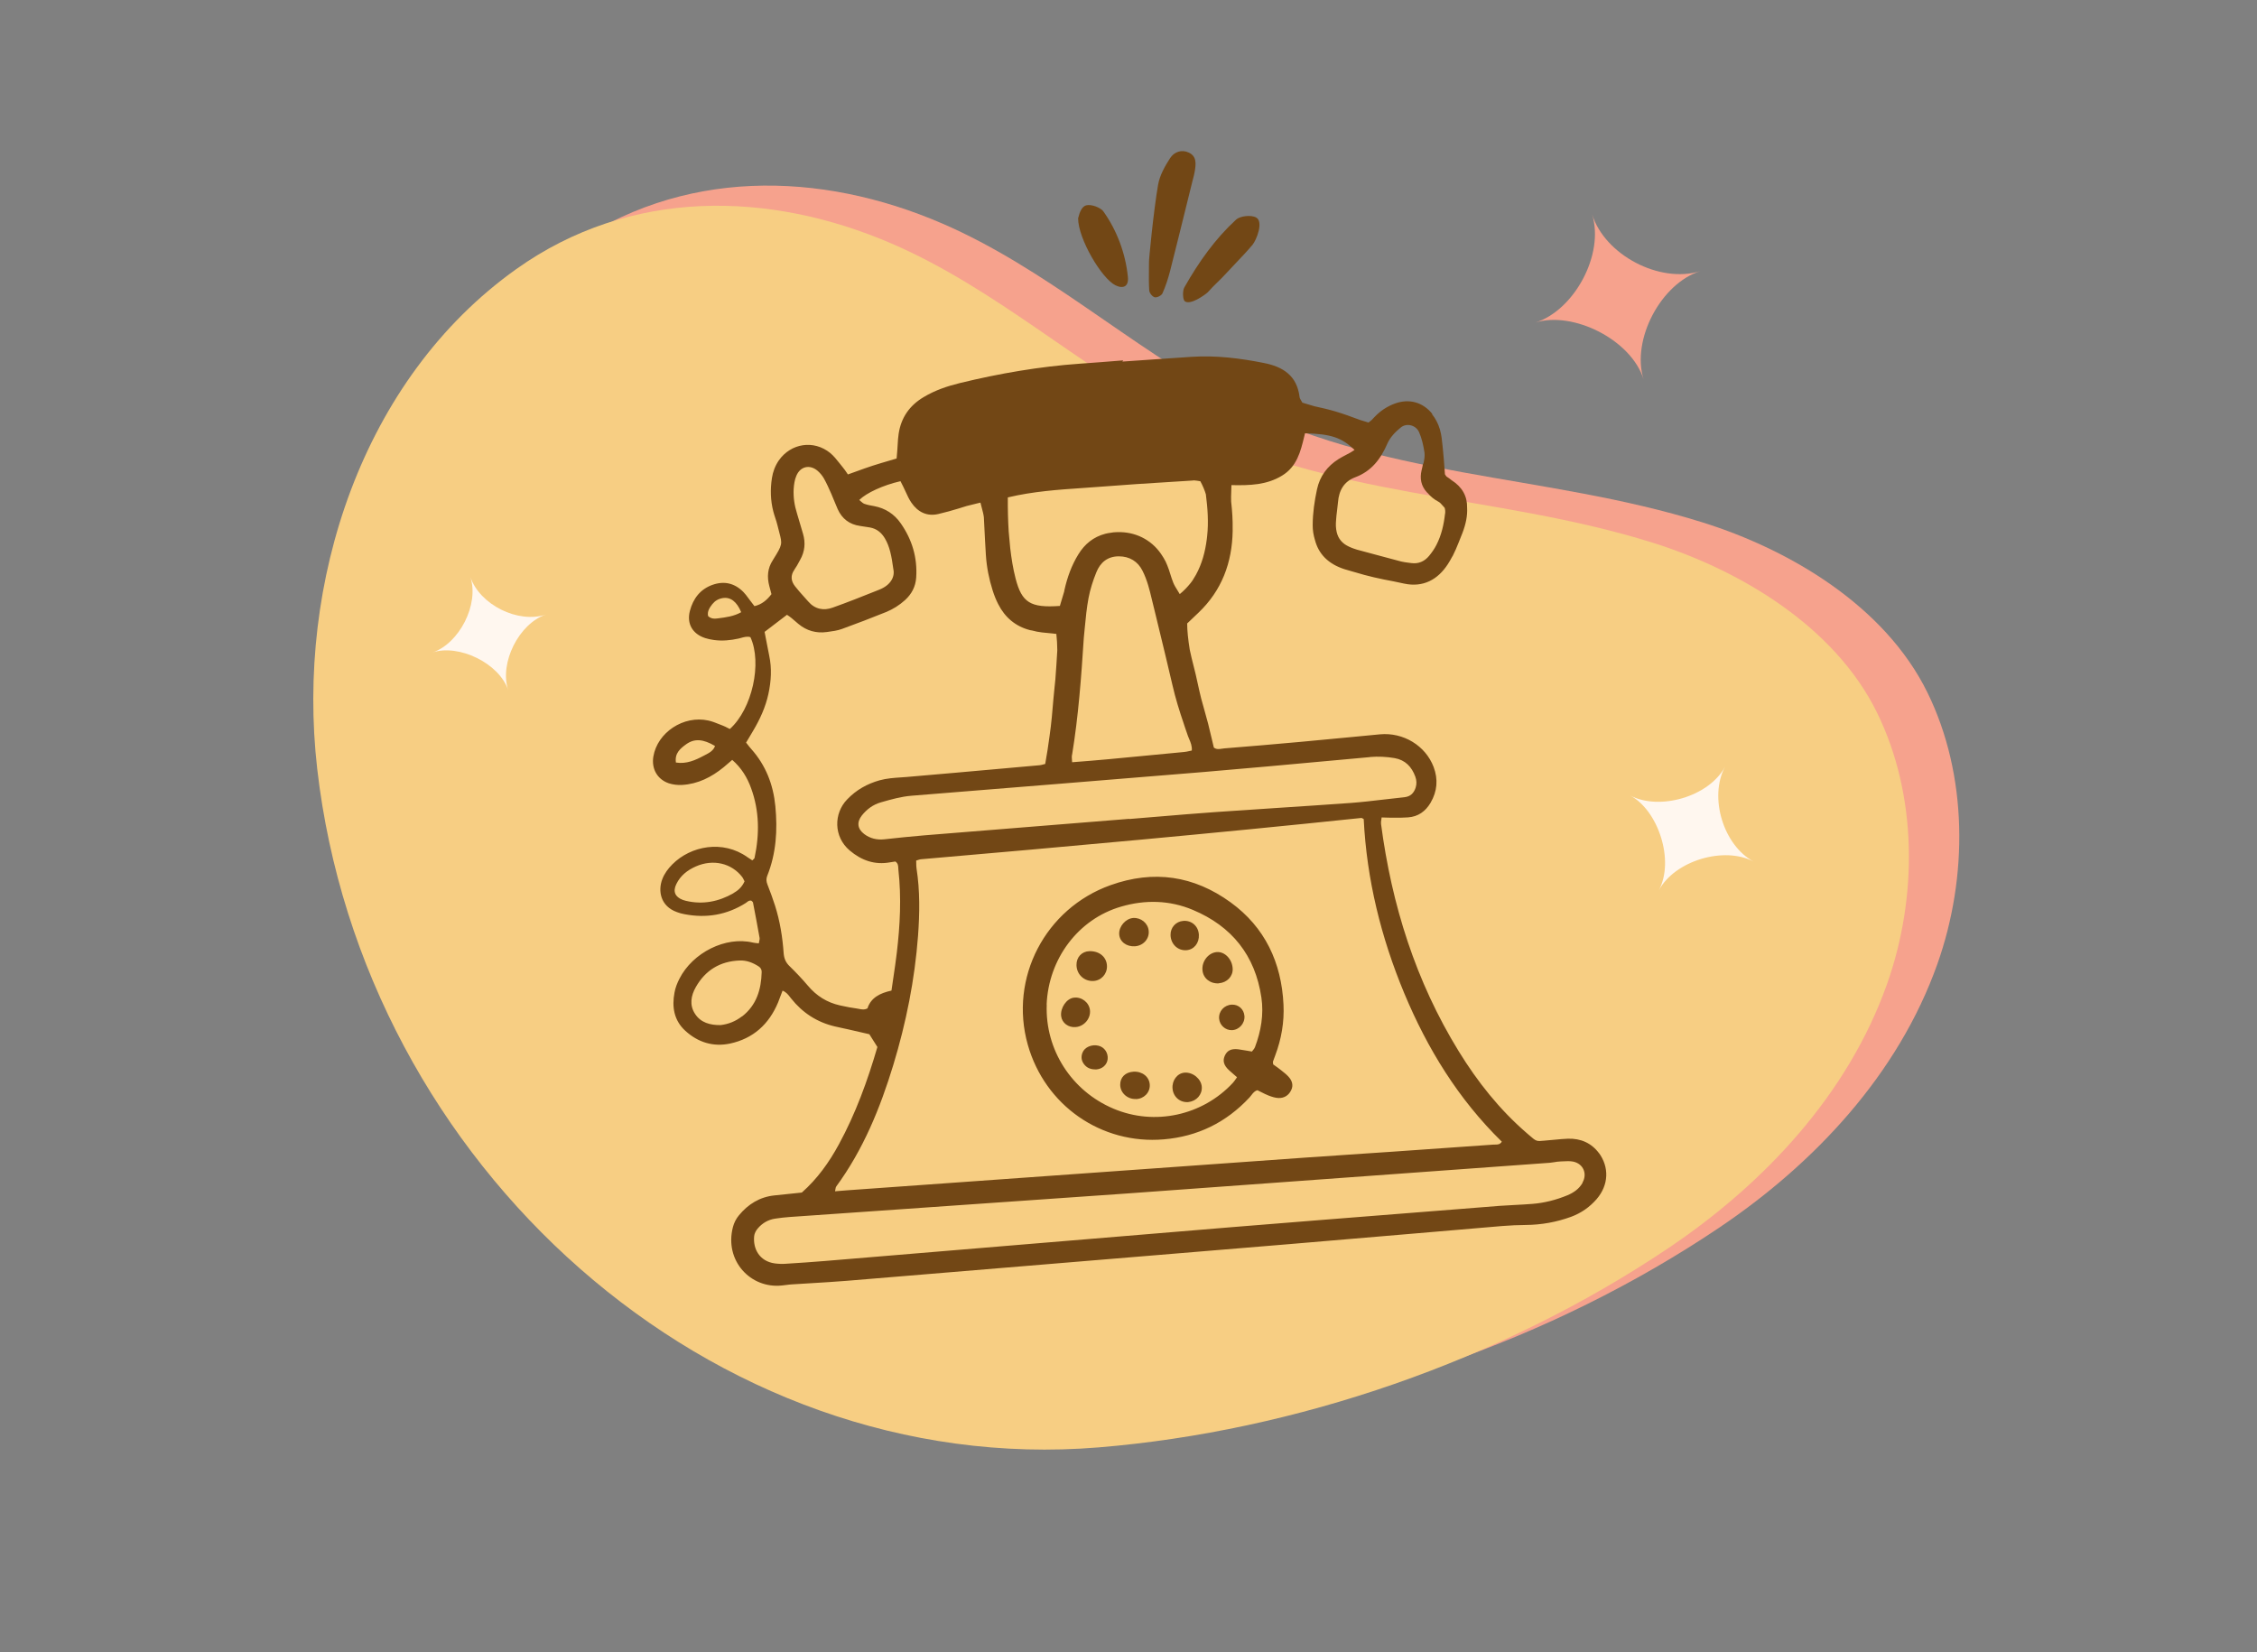
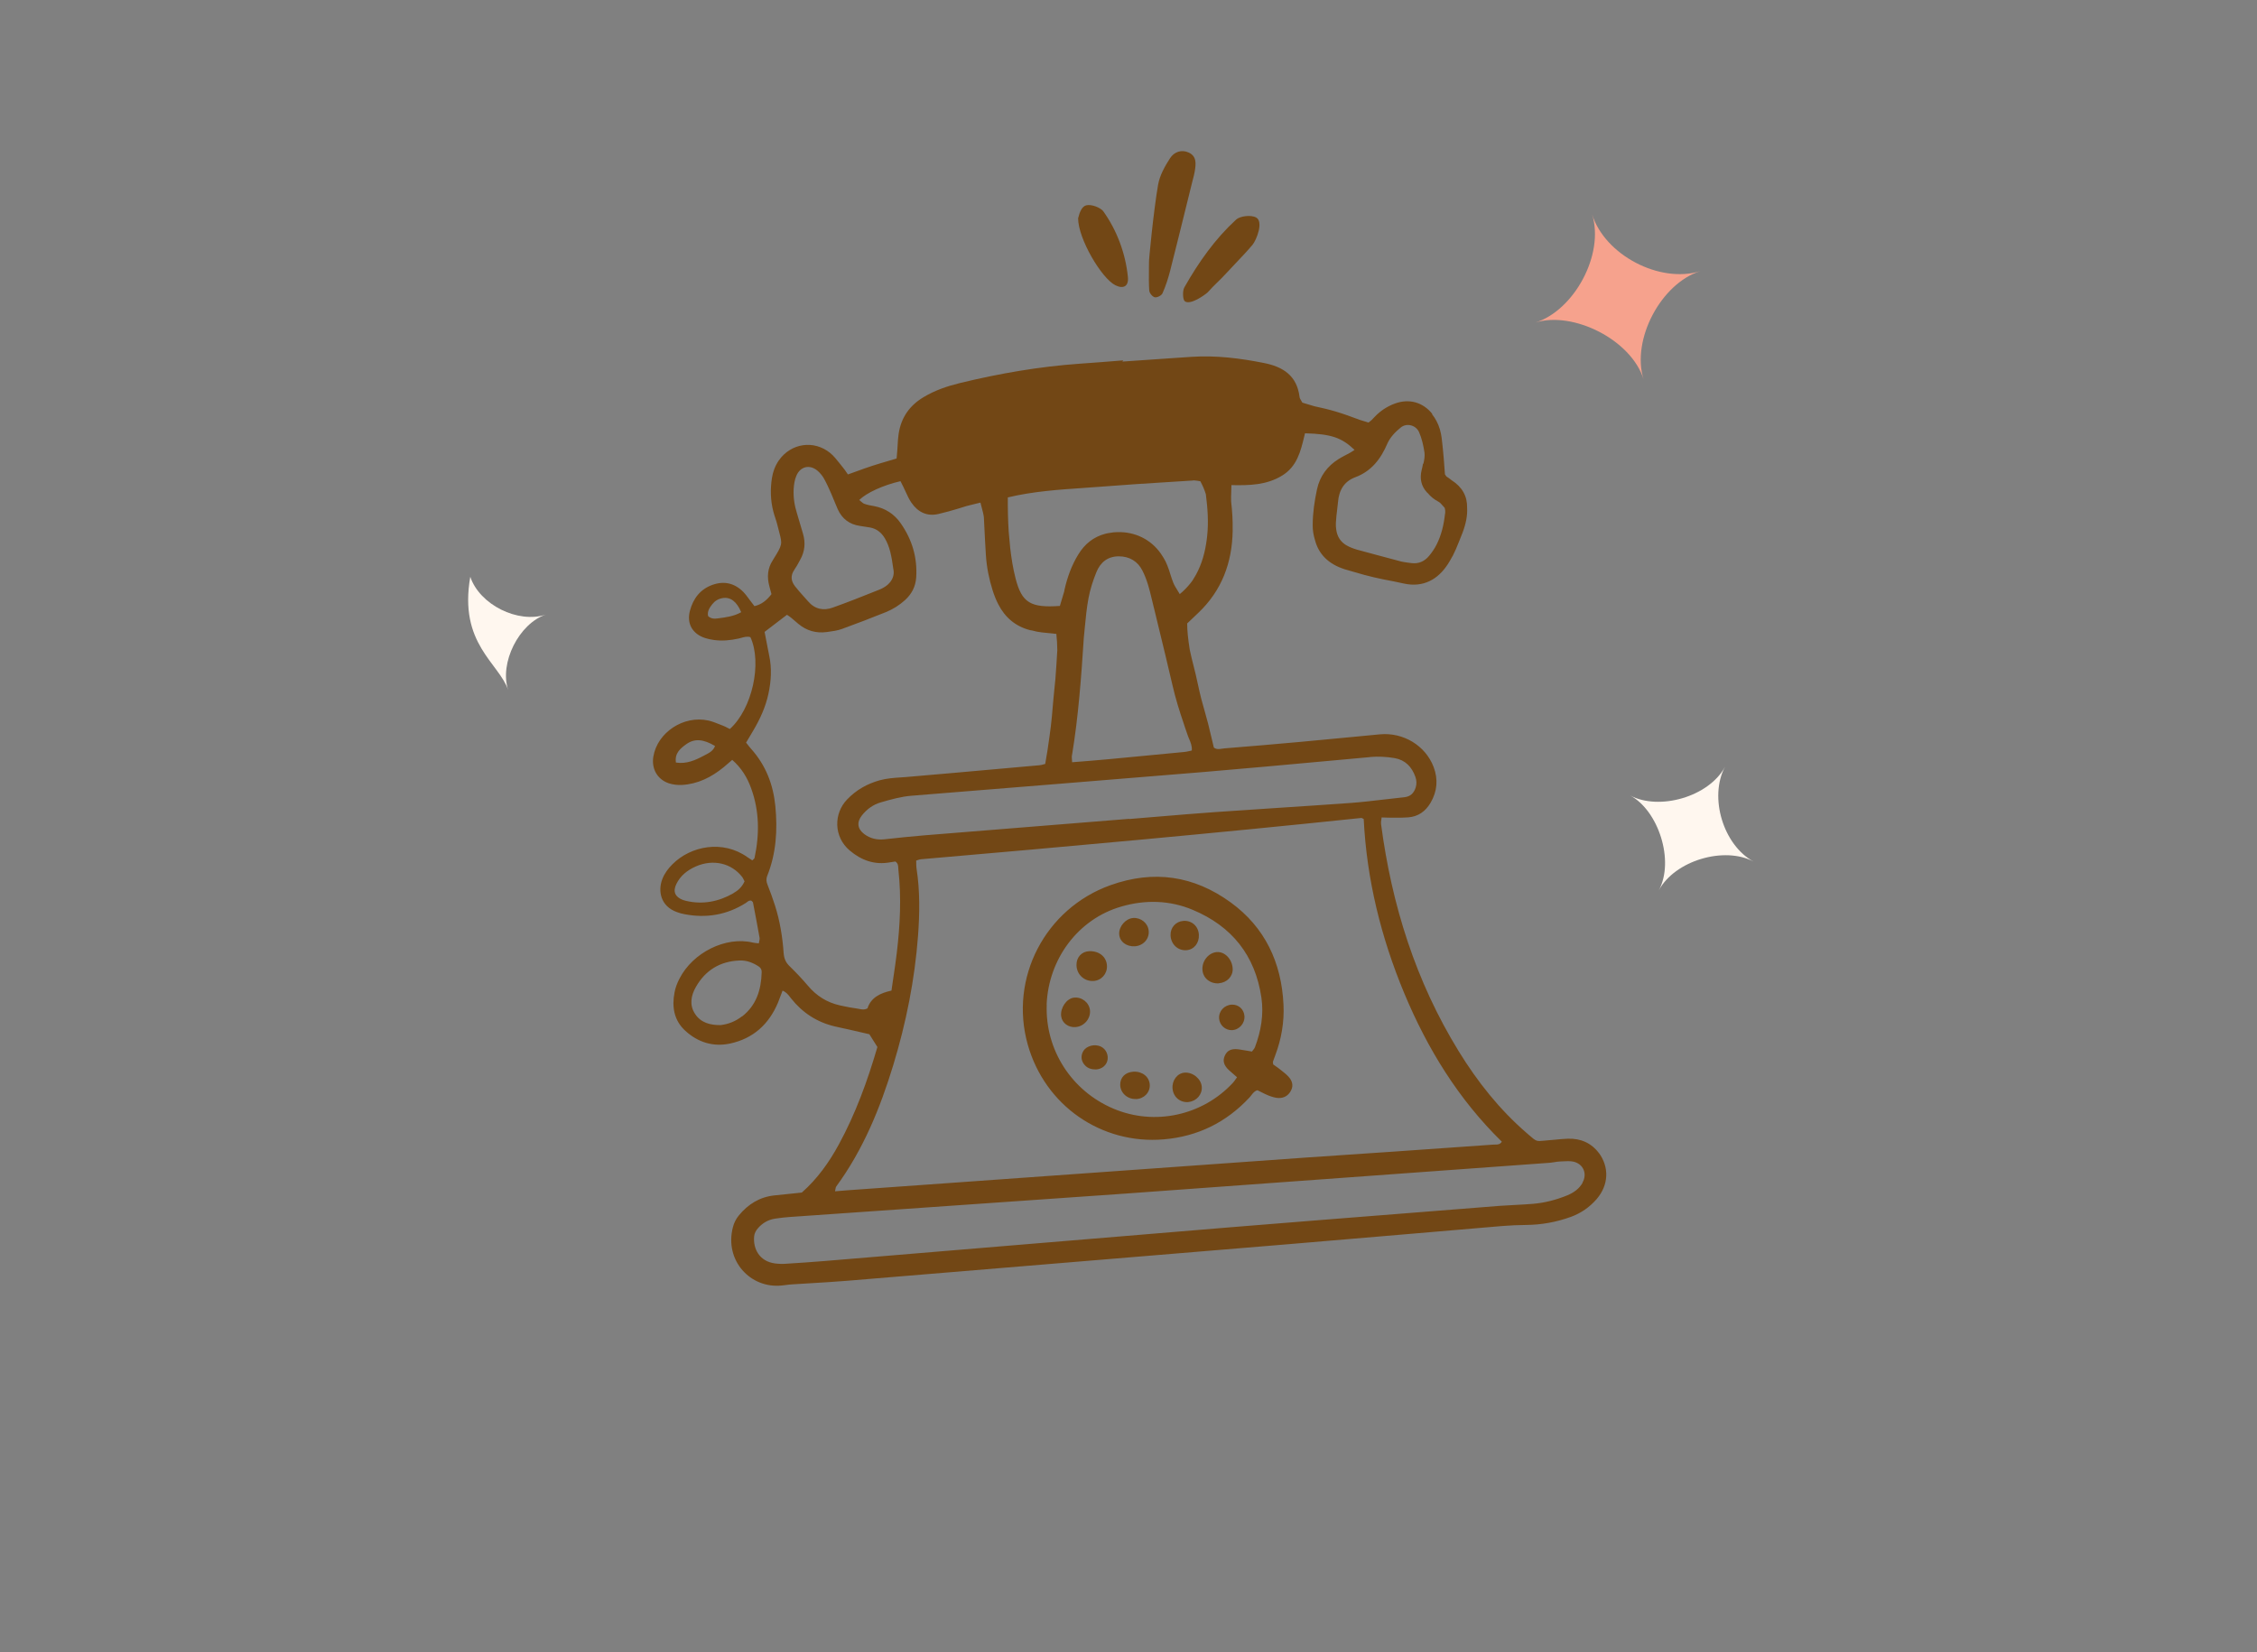
<svg xmlns="http://www.w3.org/2000/svg" width="224" height="164" viewBox="0 0 224 164" fill="none">
  <rect x="0" y="0" width="224" height="164" fill="#808080" stroke="none" />
  <mask id="mask0_1_3912" style="mask-type:alpha" maskUnits="userSpaceOnUse" x="0" y="0" width="224" height="164">
    <rect width="224" height="164" fill="#D9D9D9" />
  </mask>
  <g mask="url(#mask0_1_3912)">
-     <path d="M170.613 121.858C153.955 133.068 133.563 140.054 114.029 141.66C75.66 144.811 41.003 113.647 36.482 74.308C34.355 55.799 40.926 35.612 56.238 24.709C67.568 16.641 81.386 16.944 93.519 22.186C103.751 26.609 112.096 34.347 121.877 39.582C136.829 47.587 153.252 46.927 168.99 51.856C177.618 54.557 187.062 60.123 191.29 68.734C195.304 76.908 195.348 87.035 192.272 95.699C188.387 106.635 180.091 115.479 170.613 121.858Z" fill="#F6A28D" />
-     <path d="M165.613 123.858C148.955 135.068 128.563 142.054 109.029 143.66C70.66 146.811 36.003 115.647 31.482 76.308C29.355 57.799 35.926 37.612 51.238 26.709C62.568 18.641 76.386 18.944 88.519 24.186C98.751 28.609 107.096 36.347 116.877 41.582C131.829 49.587 148.252 48.927 163.99 53.856C172.618 56.557 182.062 62.123 186.29 70.734C190.304 78.908 190.348 89.035 187.272 97.699C183.387 108.635 175.091 117.479 165.613 123.858Z" fill="#F7CE83" />
    <path d="M158.013 21.278C159.259 25.274 156.202 30.824 152.381 32.016C156.121 30.849 161.892 33.715 163.119 37.648C161.892 33.715 164.849 28.127 168.751 26.91C164.718 28.168 159.269 25.305 158.013 21.278Z" fill="#F6A28D" />
    <path d="M171.203 76.104C169.599 79.098 164.649 80.485 161.786 78.952C164.588 80.453 166.213 85.421 164.634 88.369C166.213 85.421 171.127 83.955 174.051 85.52C171.029 83.902 169.587 79.121 171.203 76.104Z" fill="#FFF7EF" />
-     <path d="M46.675 57.25C47.594 59.997 45.557 63.881 42.929 64.76C45.501 63.9 49.535 65.801 50.44 68.505C49.535 65.801 51.502 61.892 54.185 60.995C51.412 61.922 47.601 60.019 46.675 57.25Z" fill="#FFF7EF" />
+     <path d="M46.675 57.25C45.501 63.9 49.535 65.801 50.44 68.505C49.535 65.801 51.502 61.892 54.185 60.995C51.412 61.922 47.601 60.019 46.675 57.25Z" fill="#FFF7EF" />
    <path fill-rule="evenodd" clip-rule="evenodd" d="M114.614 29.507C114.388 29.466 114.077 29.093 114.059 28.843V28.841C114.012 28.169 114.019 27.491 114.027 26.814V26.814V26.813C114.03 26.56 114.033 26.306 114.033 26.053C113.989 26.047 114.49 20.888 114.936 18.342C115.097 17.41 115.608 16.5 116.127 15.699C116.529 15.08 117.26 14.806 117.987 15.146C118.801 15.527 118.693 16.308 118.568 17.045C118.528 17.285 118.466 17.521 118.404 17.757L118.403 17.757C118.381 17.842 118.358 17.927 118.337 18.013C118.147 18.78 117.958 19.547 117.769 20.314L117.767 20.322L117.765 20.33L117.765 20.331L117.765 20.331C117.226 22.514 116.688 24.696 116.134 26.872C115.94 27.637 115.691 28.394 115.374 29.109C115.276 29.331 114.848 29.551 114.614 29.507ZM155.612 113.021C156.881 112.984 157.939 113.439 158.71 114.476L158.657 114.396C159.739 115.837 159.66 117.622 158.463 119.014C157.766 119.815 156.922 120.405 155.921 120.774C154.477 121.3 152.985 121.57 151.444 121.582C150.665 121.589 149.887 121.624 149.112 121.686C146.319 121.922 143.524 122.162 140.729 122.401L140.723 122.402L140.708 122.403L140.702 122.403C136.51 122.762 132.317 123.122 128.127 123.47L128.125 123.47L128.124 123.471L128.122 123.471L128.121 123.471L128.119 123.471L128.118 123.471L128.116 123.471L128.115 123.471L128.113 123.471L128.112 123.472L128.11 123.472L128.109 123.472L128.107 123.472C113.417 124.693 98.727 125.914 84.036 127.126C82.825 127.224 81.617 127.296 80.407 127.369C79.8 127.405 79.193 127.442 78.585 127.481C78.4 127.491 78.216 127.515 78.032 127.539C77.885 127.558 77.738 127.578 77.591 127.59C74.488 127.923 71.875 125.125 72.74 121.795C72.846 121.377 73.062 120.949 73.342 120.62C74.247 119.522 75.397 118.805 76.842 118.651C77.327 118.603 77.814 118.551 78.296 118.5L78.297 118.5L78.298 118.5L78.299 118.5C78.731 118.454 79.16 118.408 79.578 118.366C81.13 116.992 82.289 115.362 83.252 113.589C84.918 110.53 86.096 107.286 87.079 103.919C86.824 103.52 86.568 103.112 86.28 102.651C85.59 102.493 84.871 102.327 84.153 102.162L84.151 102.162C84.006 102.13 83.861 102.099 83.716 102.068C83.427 102.007 83.137 101.945 82.846 101.875C81.085 101.458 79.644 100.522 78.518 99.104C78.48 99.058 78.444 99.01 78.407 98.962C78.221 98.72 78.026 98.467 77.666 98.325L77.626 98.432L77.626 98.432C77.489 98.803 77.363 99.144 77.229 99.478C76.327 101.656 74.752 103.087 72.442 103.58C70.771 103.929 69.265 103.454 68.012 102.307C66.889 101.28 66.669 99.937 66.944 98.509C67.027 98.036 67.212 97.574 67.429 97.147C68.751 94.544 72.019 92.911 74.708 93.552C74.843 93.583 74.983 93.598 75.143 93.615C75.196 93.621 75.251 93.627 75.309 93.633C75.32 93.557 75.336 93.485 75.352 93.418C75.38 93.295 75.406 93.184 75.385 93.078C75.18 91.911 74.955 90.737 74.731 89.572C74.722 89.537 74.687 89.504 74.649 89.469C74.628 89.449 74.606 89.429 74.588 89.407C74.393 89.335 74.258 89.441 74.124 89.546C74.087 89.576 74.05 89.605 74.011 89.63C72.129 90.816 70.094 91.157 67.924 90.735C67.67 90.691 67.413 90.618 67.174 90.526C65.547 89.94 65.286 88.424 65.731 87.261C65.945 86.694 66.306 86.218 66.727 85.792C68.557 83.95 71.749 83.338 74.183 85.08C74.291 85.148 74.395 85.217 74.507 85.291C74.557 85.325 74.609 85.359 74.664 85.395C74.693 85.365 74.725 85.337 74.755 85.311C74.816 85.258 74.872 85.21 74.886 85.154C75.385 82.812 75.374 80.494 74.541 78.223C74.159 77.164 73.58 76.214 72.671 75.421L72.503 75.567C72.269 75.771 72.045 75.967 71.82 76.151C70.617 77.133 69.27 77.819 67.689 77.909C67.255 77.934 66.786 77.879 66.376 77.745C65.23 77.353 64.643 76.301 64.843 75.092C65.244 72.694 67.846 70.975 70.295 71.514C70.664 71.594 71.018 71.736 71.374 71.879L71.374 71.879C71.501 71.93 71.629 71.981 71.757 72.029C71.922 72.093 72.08 72.175 72.231 72.254L72.231 72.254L72.231 72.254C72.3 72.289 72.367 72.324 72.434 72.357C74.651 70.371 75.658 65.809 74.476 63.24C74.162 63.144 73.862 63.228 73.562 63.311C73.471 63.337 73.381 63.362 73.289 63.382C72.486 63.559 71.675 63.634 70.858 63.522C70.567 63.481 70.265 63.421 69.988 63.332C68.729 62.921 68.136 61.907 68.47 60.632C68.79 59.413 69.495 58.481 70.714 58.047C71.879 57.637 72.911 57.88 73.781 58.76C73.958 58.94 74.108 59.145 74.257 59.347C74.328 59.444 74.4 59.542 74.473 59.636L74.878 60.162C75.607 59.991 76.103 59.569 76.566 58.973C76.539 58.877 76.513 58.776 76.486 58.671L76.486 58.671L76.486 58.671C76.444 58.51 76.4 58.342 76.352 58.171C76.112 57.268 76.172 56.397 76.702 55.599L76.708 55.59L76.718 55.571L76.731 55.55C76.741 55.533 76.751 55.516 76.759 55.502C77.66 54.058 77.646 54.005 77.343 52.851C77.292 52.656 77.233 52.431 77.168 52.162C77.108 51.905 77.026 51.656 76.944 51.408C76.875 51.196 76.805 50.985 76.75 50.77C76.466 49.675 76.441 48.559 76.612 47.447C76.709 46.815 76.931 46.228 77.297 45.696C78.497 43.988 80.763 43.638 82.392 44.959C82.742 45.245 83.033 45.615 83.322 45.981C83.427 46.115 83.532 46.249 83.64 46.377C83.792 46.557 83.927 46.757 84.064 46.96C84.094 47.004 84.123 47.047 84.152 47.09C84.458 46.983 84.755 46.875 85.048 46.768L85.048 46.768C85.577 46.576 86.09 46.389 86.609 46.222C87.169 46.043 87.73 45.878 88.305 45.709L88.305 45.709L88.305 45.709C88.529 45.643 88.755 45.577 88.984 45.509C88.991 45.438 88.997 45.369 89.004 45.301L89.004 45.301L89.004 45.3L89.004 45.3C89.022 45.105 89.039 44.917 89.052 44.73C89.069 44.531 89.08 44.331 89.091 44.13C89.112 43.771 89.132 43.412 89.187 43.061C89.428 41.449 90.269 40.245 91.67 39.414C92.795 38.737 94.024 38.321 95.29 38.014C99.189 37.067 103.137 36.385 107.154 36.099C108.595 36.001 110.044 35.885 111.483 35.769L111.483 35.769L111.484 35.768C111.478 35.781 111.465 35.795 111.452 35.808C111.445 35.815 111.438 35.822 111.433 35.828C111.424 35.838 111.418 35.848 111.412 35.858C111.408 35.864 111.404 35.871 111.399 35.877C111.397 35.881 111.394 35.884 111.391 35.888C112.914 35.777 114.442 35.675 115.971 35.572C116.741 35.521 117.511 35.469 118.282 35.416C120.674 35.261 123.057 35.553 125.417 36.024C127.323 36.392 128.722 37.276 128.977 39.398C128.986 39.51 129.049 39.614 129.129 39.746L129.129 39.746L129.129 39.746C129.168 39.81 129.211 39.881 129.254 39.963C129.508 40.041 129.77 40.12 130.032 40.198L130.032 40.198L130.032 40.198L130.032 40.198L130.032 40.198L130.032 40.198L130.033 40.198L130.033 40.198L130.033 40.198L130.033 40.198L130.033 40.198L130.033 40.198L130.033 40.198C130.164 40.237 130.295 40.276 130.425 40.315C131.134 40.472 131.834 40.63 132.529 40.835C133.347 41.077 134.151 41.375 134.975 41.681C135.118 41.726 135.258 41.768 135.398 41.81C135.539 41.852 135.679 41.895 135.822 41.939C135.87 41.898 135.92 41.859 135.97 41.82C136.021 41.781 136.071 41.742 136.119 41.701C136.17 41.646 136.219 41.596 136.268 41.545L136.268 41.545L136.268 41.545L136.269 41.544L136.269 41.544C136.318 41.494 136.367 41.443 136.418 41.388C136.992 40.783 137.662 40.338 138.447 40.051C139.864 39.536 141.233 39.929 142.152 41.084L142.127 41.114C142.457 41.526 142.73 42.025 142.908 42.626C143.065 43.17 143.121 43.748 143.176 44.32L143.176 44.32L143.176 44.321C143.189 44.456 143.202 44.591 143.216 44.725C143.272 45.256 143.31 45.784 143.348 46.306L143.348 46.306C143.367 46.565 143.385 46.821 143.406 47.075C143.432 47.11 143.454 47.146 143.474 47.179C143.509 47.236 143.539 47.286 143.583 47.313C143.759 47.42 143.908 47.538 144.056 47.656C145.123 48.334 145.634 49.253 145.606 50.41C145.651 51.189 145.476 52.023 145.147 52.888C145.081 53.051 145.016 53.217 144.95 53.383C144.884 53.549 144.819 53.715 144.753 53.879C144.583 54.312 144.396 54.746 144.179 55.173C144.176 55.178 144.173 55.184 144.169 55.19C144.163 55.199 144.157 55.208 144.151 55.217L144.15 55.217L144.15 55.217C144.14 55.232 144.129 55.247 144.121 55.262L144.121 55.262C143.984 55.515 143.846 55.768 143.689 56.004C142.697 57.528 141.248 58.325 139.367 57.927L138.318 57.704C137.008 57.465 135.713 57.178 134.446 56.787L134.233 56.727C133.968 56.652 133.701 56.577 133.438 56.495C131.836 55.981 130.865 54.998 130.501 53.583C130.362 53.129 130.275 52.633 130.28 52.111C130.285 50.909 130.459 49.73 130.709 48.564C130.994 47.256 131.731 46.265 132.854 45.56C133.094 45.411 133.343 45.28 133.592 45.149L133.592 45.149L133.592 45.149C133.738 45.073 133.884 44.996 134.028 44.916C134.041 44.905 134.057 44.897 134.072 44.889L134.072 44.889L134.072 44.889C134.088 44.88 134.103 44.872 134.116 44.862C134.161 44.835 134.205 44.806 134.249 44.777L134.249 44.777C134.293 44.747 134.337 44.718 134.381 44.691C134.399 44.681 134.417 44.67 134.434 44.65C133.137 43.422 132.106 43.077 129.518 43.006C129.491 43.117 129.464 43.229 129.437 43.341L129.436 43.344C129.083 44.803 128.717 46.317 127.229 47.215C125.706 48.139 124.047 48.188 122.215 48.15C122.212 48.373 122.204 48.584 122.197 48.786V48.786V48.786V48.786V48.786V48.786V48.786V48.786V48.786V48.787V48.787V48.787V48.787C122.184 49.125 122.172 49.441 122.186 49.754L122.192 49.828C122.292 50.724 122.354 51.613 122.335 52.518C122.33 52.574 122.334 52.63 122.339 52.685C122.286 55.838 121.265 58.603 118.944 60.812C118.648 61.098 118.345 61.385 118.058 61.657L118.055 61.66L118.054 61.661L118.051 61.663L118.051 61.664L117.823 61.88C117.824 62.588 117.913 63.456 118.079 64.486C118.192 65.036 118.328 65.576 118.465 66.115C118.533 66.385 118.601 66.655 118.666 66.926C118.736 67.228 118.802 67.531 118.868 67.834L118.869 67.835C118.977 68.332 119.086 68.83 119.212 69.323C119.32 69.738 119.437 70.15 119.554 70.562C119.67 70.974 119.787 71.386 119.895 71.801C120.021 72.293 120.136 72.785 120.252 73.279C120.323 73.584 120.394 73.889 120.469 74.196C120.722 74.398 121.005 74.354 121.286 74.31C121.369 74.297 121.452 74.284 121.534 74.278C124.053 74.075 126.572 73.862 129.088 73.632C130.828 73.473 132.572 73.305 134.316 73.138L134.317 73.138L134.317 73.138L134.318 73.138L134.318 73.138L134.318 73.138L134.319 73.138L134.319 73.138L134.32 73.138L134.32 73.138L134.322 73.138L134.323 73.137L134.325 73.137L134.326 73.137L134.328 73.137L134.33 73.137L134.331 73.137L134.333 73.136L134.335 73.136L134.336 73.136C135.211 73.052 136.085 72.968 136.96 72.885C139.283 72.67 141.481 74.011 142.283 76.127C142.744 77.356 142.644 78.538 141.983 79.672C141.477 80.532 140.748 81.057 139.742 81.129C139.267 81.167 138.789 81.164 138.312 81.162L138.204 81.161L138.073 81.161C137.891 81.164 137.712 81.156 137.517 81.148L137.516 81.148L137.516 81.148L137.515 81.148L137.514 81.148C137.392 81.143 137.263 81.138 137.123 81.135C137.115 81.204 137.104 81.27 137.094 81.335L137.094 81.335C137.069 81.492 137.046 81.639 137.064 81.782C138.12 89.82 140.506 97.406 144.77 104.337C146.63 107.364 148.822 110.131 151.527 112.465L151.632 112.556L151.77 112.676L151.771 112.677C152.148 113.005 152.324 113.158 152.526 113.217C152.703 113.269 152.9 113.25 153.269 113.214L153.269 113.214C153.397 113.202 153.545 113.187 153.72 113.173C153.933 113.156 154.145 113.136 154.356 113.116C154.775 113.076 155.193 113.036 155.612 113.021ZM70.276 61.147C70.569 61.431 70.921 61.422 71.233 61.378L71.242 61.377H71.242C72.042 61.275 72.842 61.173 73.561 60.762C73.123 59.707 72.49 59.227 71.712 59.364C71.29 59.435 70.954 59.64 70.692 59.968C70.423 60.316 70.174 60.681 70.276 61.147ZM67.083 75.685C68.127 75.852 69.005 75.455 69.852 75.005C69.904 74.977 69.958 74.949 70.012 74.921C70.398 74.721 70.805 74.51 70.963 74.04C69.793 73.352 68.933 73.281 68.115 73.86C67.518 74.29 66.944 74.764 67.083 75.685ZM68.097 89.417C69.763 89.805 71.326 89.493 72.791 88.657L72.79 88.648C73.234 88.398 73.634 88.058 73.894 87.478C73.867 87.427 73.843 87.378 73.82 87.331L73.82 87.331C73.768 87.224 73.722 87.129 73.664 87.05C72.606 85.673 70.779 85.242 69.065 85.995C68.231 86.361 67.532 86.901 67.126 87.744C66.758 88.482 66.998 89.031 67.773 89.322C67.857 89.353 67.945 89.376 68.03 89.399L68.097 89.417ZM71.514 101.745C72.287 101.655 72.998 101.374 73.627 100.886L73.638 100.894C75.08 99.781 75.549 98.216 75.594 96.48C75.603 96.237 75.495 96.05 75.289 95.917C74.711 95.545 74.097 95.305 73.403 95.333C71.468 95.406 70.007 96.296 69.056 97.975C68.576 98.824 68.409 99.751 68.972 100.618C69.545 101.513 70.484 101.754 71.514 101.745ZM138.413 75.246C137.603 75.106 136.792 75.069 135.971 75.135L135.981 75.144C134.61 75.269 133.239 75.394 131.868 75.52L131.868 75.52L131.867 75.52L131.867 75.52L131.866 75.52L131.866 75.52L131.866 75.52L131.865 75.52L131.865 75.52L131.864 75.52L131.864 75.52C127.763 75.896 123.664 76.272 119.558 76.617C109.871 77.416 100.173 78.197 90.474 78.979C89.432 79.063 88.45 79.344 87.46 79.626L87.46 79.626L87.434 79.634C86.653 79.855 86.031 80.315 85.534 80.942C85.012 81.608 85.093 82.272 85.775 82.786C86.358 83.223 87.031 83.383 87.767 83.305C89.093 83.161 90.428 83.016 91.757 82.909L112.076 81.272L112.078 81.29C113.023 81.214 113.97 81.135 114.917 81.055L114.92 81.055C116.819 80.896 118.72 80.736 120.623 80.602C122.666 80.458 124.709 80.324 126.75 80.191C129.192 80.031 131.633 79.871 134.072 79.695C135.17 79.612 136.268 79.483 137.365 79.354C138.039 79.274 138.712 79.195 139.385 79.127C139.993 79.059 140.318 78.716 140.498 78.18C140.616 77.807 140.597 77.445 140.465 77.084C140.108 76.106 139.468 75.431 138.413 75.246ZM119.128 47.765C118.892 47.719 118.658 47.691 118.424 47.673L118.444 47.69C117.636 47.742 116.828 47.793 116.021 47.843L116.019 47.843L116.018 47.843L116.017 47.843L116.015 47.843L116.014 47.843L116.013 47.843L116.012 47.843L116.01 47.844L116.009 47.844L116.008 47.844L116.006 47.844L116.001 47.844H116.001C113.843 47.979 111.69 48.113 109.539 48.286C108.871 48.34 108.201 48.386 107.53 48.431L107.53 48.431C105.041 48.601 102.535 48.771 100.023 49.37C100.015 50.535 100.04 51.66 100.111 52.772C100.133 53.045 100.16 53.315 100.186 53.586C100.213 53.856 100.239 54.126 100.261 54.4C100.38 55.415 100.535 56.417 100.792 57.412C101.413 59.821 102.273 60.348 105.191 60.141L105.228 60.014L105.273 59.858L105.273 59.857L105.273 59.857L105.273 59.857L105.273 59.857L105.273 59.857L105.274 59.857L105.274 59.857L105.274 59.857L105.274 59.857C105.38 59.49 105.492 59.105 105.615 58.719C105.62 58.662 105.633 58.596 105.647 58.539C105.928 57.296 106.352 56.107 107.026 55.019C107.65 54 108.521 53.287 109.703 52.977C109.894 52.925 110.078 52.9 110.262 52.876C110.303 52.873 110.342 52.865 110.381 52.857L110.381 52.857C110.42 52.85 110.459 52.842 110.5 52.838C110.583 52.826 110.666 52.824 110.75 52.822C110.805 52.82 110.861 52.819 110.916 52.814C111.028 52.815 111.13 52.816 111.232 52.817C112.936 52.866 114.491 53.728 115.403 55.247C115.425 55.292 115.457 55.336 115.488 55.38C115.51 55.404 115.522 55.434 115.536 55.465C115.541 55.478 115.547 55.492 115.554 55.505C115.571 55.541 115.592 55.574 115.613 55.608C115.634 55.641 115.656 55.674 115.672 55.71C115.929 56.248 116.106 56.821 116.282 57.393C116.322 57.519 116.368 57.638 116.416 57.761L116.448 57.846C116.551 58.097 116.694 58.328 116.854 58.584C116.929 58.705 117.007 58.831 117.087 58.968C117.505 58.627 117.856 58.254 118.16 57.876C118.211 57.816 118.252 57.756 118.294 57.697C118.306 57.677 118.319 57.66 118.331 57.643C118.337 57.634 118.343 57.626 118.349 57.617C118.356 57.608 118.362 57.599 118.369 57.589C118.484 57.411 118.591 57.235 118.688 57.06C119.296 55.958 119.609 54.769 119.769 53.526C119.774 53.47 119.781 53.416 119.788 53.361C119.795 53.307 119.803 53.253 119.807 53.197C119.956 51.816 119.854 50.436 119.678 49.062C119.551 48.635 119.368 48.202 119.128 47.765ZM107.564 63.312C107.312 67.208 107.03 71.096 106.394 74.957L106.384 74.94C106.363 75.085 106.374 75.237 106.388 75.415C106.394 75.49 106.4 75.57 106.404 75.655C108.854 75.476 111.276 75.239 113.689 75.004L113.689 75.004L113.69 75.004L113.69 75.004L113.69 75.004L113.69 75.004L113.69 75.004L113.69 75.004L113.691 75.004C114.969 74.879 116.246 74.754 117.523 74.638C117.694 74.624 117.859 74.587 118.025 74.549C118.11 74.529 118.195 74.51 118.282 74.493C118.32 74.053 118.166 73.688 118.018 73.339C117.979 73.249 117.941 73.159 117.907 73.07C117.821 72.841 117.742 72.603 117.663 72.365C117.623 72.246 117.584 72.127 117.543 72.01C117.536 71.982 117.527 71.957 117.519 71.932L117.518 71.932L117.518 71.932C117.51 71.907 117.501 71.883 117.494 71.855C117.056 70.577 116.655 69.287 116.353 67.96C116.126 66.982 115.899 66.013 115.662 65.035C115.508 64.391 115.352 63.749 115.196 63.107C115.04 62.465 114.884 61.824 114.729 61.179L114.729 61.179L114.729 61.179L114.729 61.179L114.729 61.178L114.729 61.178L114.729 61.178L114.729 61.178L114.729 61.177L114.729 61.177L114.729 61.177L114.729 61.177L114.729 61.176L114.729 61.176C114.533 60.364 114.338 59.552 114.133 58.74C114.079 58.521 114.015 58.303 113.951 58.084C113.799 57.584 113.621 57.105 113.389 56.648C112.935 55.735 112.113 55.214 111.026 55.218C109.903 55.225 109.191 55.841 108.805 56.813C108.472 57.632 108.197 58.492 108.034 59.353C107.849 60.33 107.755 61.321 107.661 62.309L107.661 62.309L107.661 62.309L107.661 62.309L107.661 62.309L107.661 62.309L107.661 62.309L107.661 62.309L107.661 62.31L107.661 62.31L107.661 62.31L107.66 62.31L107.66 62.31C107.645 62.469 107.63 62.628 107.615 62.787C107.608 62.876 107.599 62.963 107.589 63.05C107.58 63.136 107.571 63.223 107.564 63.312ZM142.567 54.073C143.057 53.112 143.297 52.068 143.415 50.987L143.425 50.996L143.423 50.977C143.452 50.761 143.428 50.576 143.377 50.403C143.31 50.33 143.25 50.261 143.195 50.197L143.194 50.197C143.041 50.021 142.924 49.886 142.781 49.809C142.325 49.566 141.977 49.277 141.709 48.954C141.694 48.937 141.676 48.922 141.659 48.907C141.641 48.892 141.624 48.877 141.609 48.86C141.038 48.235 140.895 47.492 141.089 46.675C141.146 46.456 141.193 46.238 141.231 46.021C141.25 46.029 141.26 46.028 141.269 46.027C141.351 45.657 141.422 45.279 141.375 44.92C141.273 44.229 141.114 43.525 140.84 42.895C140.533 42.202 139.621 41.95 139.028 42.426C138.496 42.851 137.965 43.406 137.698 44.014C137.033 45.558 136.118 46.768 134.495 47.374C133.386 47.79 132.882 48.678 132.791 49.85C132.768 50.127 132.733 50.401 132.699 50.675L132.699 50.675C132.678 50.845 132.657 51.015 132.638 51.185C132.632 51.263 132.625 51.341 132.618 51.419C132.604 51.576 132.59 51.732 132.584 51.888C132.584 51.931 132.583 51.973 132.582 52.014C132.58 52.089 132.578 52.161 132.584 52.233L132.585 52.251C132.631 53.058 132.899 53.614 133.471 54.024C133.707 54.182 133.997 54.326 134.35 54.447L134.35 54.447C134.455 54.485 134.561 54.523 134.665 54.552C135.203 54.696 135.739 54.841 136.275 54.986C137.207 55.238 138.137 55.49 139.07 55.734C139.299 55.788 139.535 55.819 139.77 55.849C139.866 55.861 139.962 55.873 140.057 55.887C140.781 55.987 141.372 55.725 141.83 55.176C142.109 54.837 142.367 54.471 142.567 54.073ZM79.296 55.78C79.158 56.035 79.018 56.293 78.848 56.526L78.849 56.535C78.44 57.108 78.494 57.663 78.898 58.18C79.177 58.543 79.485 58.885 79.794 59.229C79.933 59.383 80.072 59.538 80.209 59.695C80.875 60.47 81.733 60.634 82.636 60.31C84.086 59.797 85.524 59.222 86.954 58.651L87.311 58.508C88.39 58.067 88.835 57.258 88.662 56.489C88.482 55.172 88.305 54.254 87.822 53.436C87.478 52.859 87.011 52.477 86.341 52.354C86.012 52.297 85.683 52.249 85.354 52.201C84.302 52.053 83.569 51.488 83.139 50.535C83.022 50.274 82.914 50.008 82.806 49.741C82.705 49.491 82.604 49.241 82.495 48.994C82.268 48.481 82.041 47.969 81.77 47.487C81.607 47.202 81.381 46.932 81.132 46.719C80.365 46.073 79.425 46.288 79.036 47.223C78.864 47.619 78.799 48.081 78.769 48.521C78.724 49.344 78.845 50.154 79.095 50.945C79.196 51.281 79.296 51.62 79.395 51.959C79.494 52.298 79.593 52.637 79.695 52.974C79.963 53.883 79.875 54.748 79.412 55.567C79.373 55.637 79.335 55.707 79.297 55.777L79.297 55.777L79.297 55.777L79.297 55.777L79.297 55.778L79.296 55.779L79.296 55.78L79.296 55.78ZM85.244 100.136C85.519 100.192 85.812 100.253 86.127 100.065L86.107 100.038C86.461 99.022 87.326 98.571 88.476 98.32C88.538 97.878 88.602 97.447 88.665 97.022L88.665 97.022L88.666 97.021L88.666 97.021C88.788 96.196 88.907 95.395 89.002 94.589C89.329 91.852 89.47 89.102 89.164 86.341C89.157 86.286 89.155 86.229 89.153 86.171C89.143 85.937 89.132 85.688 88.864 85.508L88.812 85.515C88.67 85.535 88.514 85.557 88.351 85.587C86.813 85.869 85.503 85.406 84.327 84.411C82.722 83.05 82.731 80.739 84.077 79.346C84.985 78.397 86.061 77.798 87.305 77.446C88.002 77.255 88.712 77.207 89.421 77.159C89.599 77.147 89.776 77.135 89.953 77.121C93.255 76.841 96.55 76.545 99.848 76.25L99.849 76.25L99.855 76.249C100.959 76.15 102.063 76.052 103.168 75.953C103.294 75.943 103.419 75.909 103.56 75.87C103.615 75.855 103.672 75.839 103.734 75.824C103.901 74.907 104.041 73.992 104.162 73.079C104.348 71.806 104.452 70.559 104.555 69.302C104.589 68.902 104.63 68.504 104.672 68.106L104.673 68.106L104.673 68.105L104.673 68.105L104.673 68.105L104.673 68.105L104.673 68.105L104.673 68.105L104.673 68.105L104.673 68.104L104.673 68.104L104.673 68.103C104.696 67.887 104.718 67.67 104.74 67.452C104.811 66.487 104.881 65.513 104.933 64.549C104.927 64.009 104.902 63.471 104.839 62.917L104.629 62.897C104.161 62.85 103.792 62.814 103.415 62.771C103.069 62.734 102.748 62.666 102.434 62.58C102.401 62.573 102.371 62.569 102.34 62.564H102.34C102.309 62.56 102.279 62.555 102.246 62.549C100.795 62.181 99.739 61.288 99.065 59.955C98.844 59.525 98.669 59.074 98.52 58.611C98.159 57.475 97.925 56.302 97.847 55.106C97.785 54.163 97.739 53.214 97.692 52.267C97.677 51.958 97.662 51.649 97.646 51.341C97.609 51.036 97.528 50.735 97.441 50.411L97.441 50.411L97.441 50.411C97.396 50.244 97.349 50.07 97.306 49.887C97.176 49.919 97.051 49.948 96.931 49.977C96.573 50.063 96.255 50.139 95.949 50.22C95.804 50.262 95.662 50.307 95.521 50.352L95.52 50.352C95.406 50.389 95.293 50.425 95.179 50.459C94.508 50.662 93.827 50.857 93.143 51.014C91.995 51.284 91.094 50.825 90.452 49.89C90.224 49.56 90.056 49.191 89.889 48.823L89.889 48.823L89.889 48.823C89.81 48.649 89.732 48.475 89.646 48.306C89.569 48.143 89.485 47.98 89.406 47.829L89.37 47.76C87.674 48.148 86.008 48.906 85.276 49.627C85.336 49.672 85.392 49.721 85.446 49.77L85.447 49.77L85.447 49.77C85.555 49.867 85.659 49.959 85.781 50.005C86.096 50.12 86.426 50.177 86.755 50.234L86.755 50.234C87.868 50.443 88.76 51.023 89.401 51.949C90.525 53.563 91.059 55.346 90.93 57.322C90.865 58.24 90.477 58.961 89.82 59.563C89.257 60.074 88.621 60.47 87.937 60.749C86.489 61.331 85.03 61.896 83.568 62.424C83.117 62.589 82.634 62.654 82.156 62.718L82.156 62.718L82.042 62.733C81.003 62.873 80.053 62.605 79.237 61.925C79.122 61.832 79.01 61.734 78.898 61.636C78.785 61.538 78.673 61.44 78.558 61.346C78.443 61.248 78.319 61.165 78.215 61.094C78.175 61.068 78.138 61.043 78.105 61.02C77.665 61.353 77.249 61.672 76.833 61.991L76.831 61.992L76.83 61.993C76.517 62.232 76.205 62.472 75.883 62.717C75.95 63.053 76.015 63.394 76.08 63.738L76.08 63.738L76.08 63.738L76.08 63.738L76.08 63.738L76.08 63.738L76.08 63.738L76.08 63.738L76.08 63.738L76.08 63.739L76.08 63.739L76.08 63.739L76.08 63.739C76.164 64.184 76.249 64.634 76.343 65.083C76.612 66.347 76.536 67.601 76.266 68.853C75.983 70.18 75.421 71.399 74.734 72.553C74.634 72.72 74.536 72.886 74.437 73.053C74.31 73.269 74.181 73.487 74.047 73.708C74.091 73.764 74.133 73.818 74.175 73.871L74.175 73.871C74.308 74.043 74.431 74.2 74.563 74.346C76.003 75.963 76.742 77.869 76.951 80.013C77.179 82.379 77.041 84.7 76.144 86.934C76.029 87.232 76.049 87.491 76.166 87.789C76.436 88.485 76.697 89.181 76.921 89.889C77.407 91.424 77.664 93.006 77.775 94.609C77.817 95.127 77.978 95.524 78.351 95.885C78.986 96.504 79.605 97.153 80.18 97.833C81.032 98.845 82.07 99.498 83.347 99.786C83.436 99.804 83.525 99.823 83.613 99.842L83.616 99.843C84.072 99.939 84.525 100.035 84.987 100.091C85.071 100.1 85.157 100.118 85.244 100.136ZM88.661 105.692C87.354 109.989 85.671 114.111 82.994 117.764C82.946 117.827 82.933 117.909 82.916 118.019C82.906 118.083 82.895 118.156 82.874 118.24L84.074 118.143L129.655 114.889C131.582 114.752 133.51 114.624 135.438 114.496C136.401 114.431 137.365 114.367 138.329 114.302L138.337 114.301C141.631 114.073 144.926 113.845 148.22 113.607C148.274 113.603 148.33 113.603 148.388 113.604C148.617 113.605 148.866 113.607 149.051 113.317C144.746 109.109 141.667 104.094 139.365 98.578C137.061 93.044 135.64 87.281 135.344 81.297L135.326 81.287L135.306 81.276C135.29 81.266 135.274 81.257 135.26 81.249L135.26 81.249C135.197 81.211 135.149 81.182 135.103 81.186C120.551 82.712 105.974 84.027 91.391 85.286C91.3 85.293 91.207 85.325 91.103 85.36C91.048 85.379 90.99 85.399 90.928 85.416C90.933 85.513 90.934 85.607 90.935 85.699C90.936 85.871 90.938 86.034 90.963 86.196C91.309 88.413 91.276 90.651 91.112 92.882C90.785 97.24 89.931 101.509 88.661 105.692ZM155.545 118.643C156.183 118.378 156.728 117.998 157.069 117.393L157.059 117.376C157.554 116.497 157.141 115.515 156.148 115.297C155.813 115.229 155.461 115.248 155.109 115.268C155.015 115.273 154.922 115.279 154.828 115.282C154.64 115.287 154.455 115.318 154.269 115.349L154.269 115.349C154.125 115.373 153.981 115.397 153.835 115.409C141.167 116.327 128.498 117.246 111.767 118.464C108.339 118.702 104.239 118.988 99.739 119.303L99.706 119.305L99.675 119.307C93.134 119.764 85.752 120.28 78.371 120.792C77.891 120.83 77.412 120.878 76.935 120.954C76.247 121.056 75.67 121.391 75.22 121.912C75.032 122.123 74.871 122.425 74.847 122.697C74.724 123.936 75.363 125.189 76.903 125.4C77.26 125.446 77.642 125.462 78.011 125.432C79.305 125.355 80.607 125.26 81.899 125.156C87.613 124.683 93.328 124.206 99.043 123.728L99.057 123.727L99.071 123.726L99.085 123.725L99.099 123.724L99.113 123.722L99.128 123.721L99.142 123.72L99.157 123.719L99.173 123.717C106.851 123.076 114.53 122.434 122.206 121.805C128.13 121.321 134.056 120.854 139.981 120.387C142.943 120.154 145.905 119.92 148.867 119.684C149.354 119.649 149.843 119.624 150.333 119.598L150.333 119.598C150.921 119.567 151.509 119.537 152.093 119.49C153.292 119.393 154.439 119.096 155.545 118.643ZM124.002 108.936C121.694 111.413 118.853 112.806 115.495 113.086L115.504 113.086C109.287 113.615 103.707 109.714 102.005 103.694C100.133 97.063 103.748 90.168 110.211 87.858C114.518 86.319 118.495 86.921 122.135 89.562C125.538 92.035 127.185 95.526 127.383 99.711C127.467 101.446 127.175 103.128 126.563 104.752C126.486 104.953 126.411 105.164 126.335 105.375L126.335 105.376L126.334 105.379C126.333 105.386 126.332 105.395 126.333 105.406L126.333 105.412L126.334 105.424L126.336 105.443L126.339 105.464C126.341 105.482 126.343 105.505 126.346 105.533L126.35 105.569C126.352 105.592 126.354 105.616 126.356 105.644C126.432 105.699 126.51 105.754 126.59 105.81L126.591 105.811L126.591 105.811C126.741 105.916 126.898 106.025 127.047 106.147C127.09 106.181 127.133 106.215 127.177 106.25L127.177 106.25L127.177 106.25C127.425 106.444 127.677 106.643 127.885 106.871C128.232 107.253 128.39 107.716 128.142 108.211C127.895 108.724 127.453 109.002 126.885 108.983C126.559 108.972 126.225 108.859 125.919 108.744C125.668 108.648 125.431 108.527 125.188 108.404L125.188 108.404C125.061 108.339 124.932 108.273 124.798 108.21C124.516 108.28 124.357 108.489 124.196 108.699C124.134 108.78 124.072 108.862 124.002 108.936ZM111.283 89.98C106.981 91.221 104.06 95.201 103.875 99.705L103.885 99.714C103.716 104.18 106.34 108.282 110.513 110.041C114.58 111.763 119.345 110.727 122.361 107.475C122.463 107.363 122.55 107.238 122.644 107.102C122.685 107.043 122.727 106.983 122.772 106.92C122.657 106.819 122.547 106.724 122.441 106.633L122.441 106.633L122.44 106.633L122.44 106.632L122.44 106.632C122.279 106.494 122.127 106.363 121.982 106.229C121.441 105.733 121.32 105.267 121.575 104.744C121.814 104.259 122.198 104.069 122.883 104.145C123.181 104.184 123.476 104.236 123.787 104.29L123.788 104.29C123.936 104.317 124.089 104.344 124.247 104.37C124.279 104.326 124.315 104.284 124.35 104.242C124.428 104.15 124.506 104.057 124.548 103.945C125.153 102.35 125.437 100.688 125.19 99.012C124.575 94.833 122.261 91.936 118.387 90.311C116.07 89.333 113.624 89.297 111.283 89.98ZM120.97 97.592C121.782 97.526 122.373 96.91 122.339 96.149C122.301 95.212 121.56 94.433 120.758 94.498C119.927 94.564 119.253 95.42 119.343 96.307C119.417 97.111 120.121 97.66 120.98 97.6L120.97 97.592ZM109.864 95.888C109.882 96.678 109.293 97.331 108.507 97.367C107.6 97.412 106.857 96.717 106.839 95.796C106.821 95.006 107.36 94.432 108.12 94.408C109.121 94.383 109.839 94.996 109.864 95.888ZM108.174 100.253C108.085 99.496 107.361 98.931 106.588 99.021C105.861 99.098 105.22 100.025 105.315 100.856C105.397 101.529 106.03 102.009 106.759 101.941C107.608 101.873 108.268 101.084 108.174 100.253ZM119.273 107.873C119.326 108.642 118.747 109.294 117.964 109.376L117.965 109.385C117.135 109.461 116.448 108.892 116.371 108.051C116.296 107.237 116.851 106.512 117.572 106.464C118.403 106.406 119.22 107.095 119.273 107.873ZM117.743 94.312C118.501 94.261 119.033 93.603 118.984 92.769C118.935 91.925 118.274 91.335 117.434 91.403C116.696 91.462 116.15 92.065 116.174 92.818C116.199 93.71 116.893 94.371 117.743 94.312ZM114.003 92.378C114.087 93.181 113.473 93.864 112.633 93.923C111.782 93.973 111.108 93.45 111.076 92.707C111.043 91.946 111.714 91.174 112.462 91.114C113.238 91.061 113.934 91.629 114.003 92.378ZM112.73 109.089C113.527 109.072 114.145 108.444 114.111 107.674C114.075 106.885 113.38 106.326 112.501 106.369C111.679 106.417 111.163 106.934 111.177 107.687C111.195 108.477 111.896 109.11 112.72 109.081L112.73 109.089ZM122.256 102.248C121.616 102.263 121.046 101.759 120.993 101.102C120.935 100.371 121.497 99.748 122.256 99.715C122.923 99.689 123.454 100.168 123.508 100.843C123.559 101.584 122.979 102.227 122.256 102.248ZM108.786 106.147C109.396 106.107 109.864 105.697 109.93 105.133C110 104.503 109.61 103.929 109.014 103.79C108.351 103.63 107.633 103.939 107.427 104.496C107.251 104.957 107.349 105.378 107.675 105.733C107.971 106.054 108.359 106.153 108.786 106.147ZM117.587 29.901C118.127 30.315 119.567 29.29 119.868 29.008C120.187 28.641 120.508 28.328 120.831 28.012L120.831 28.012C121.11 27.74 121.39 27.467 121.671 27.157C121.997 26.8 122.33 26.449 122.664 26.099L122.664 26.099L122.664 26.099C123.222 25.512 123.78 24.926 124.302 24.306C124.701 23.832 125.42 22.009 124.673 21.59C124.159 21.302 123.064 21.442 122.678 21.798C120.584 23.725 118.975 26 117.541 28.528C117.341 28.879 117.39 29.753 117.587 29.901ZM111.94 27.489C112.036 28.438 111.478 28.698 110.702 28.314C109.324 27.632 106.995 23.684 107 21.661C107.156 21.02 107.386 20.499 107.789 20.384C108.307 20.238 109.244 20.611 109.503 20.979C110.84 22.854 111.701 25.118 111.94 27.489Z" fill="#724715" />
  </g>
</svg>